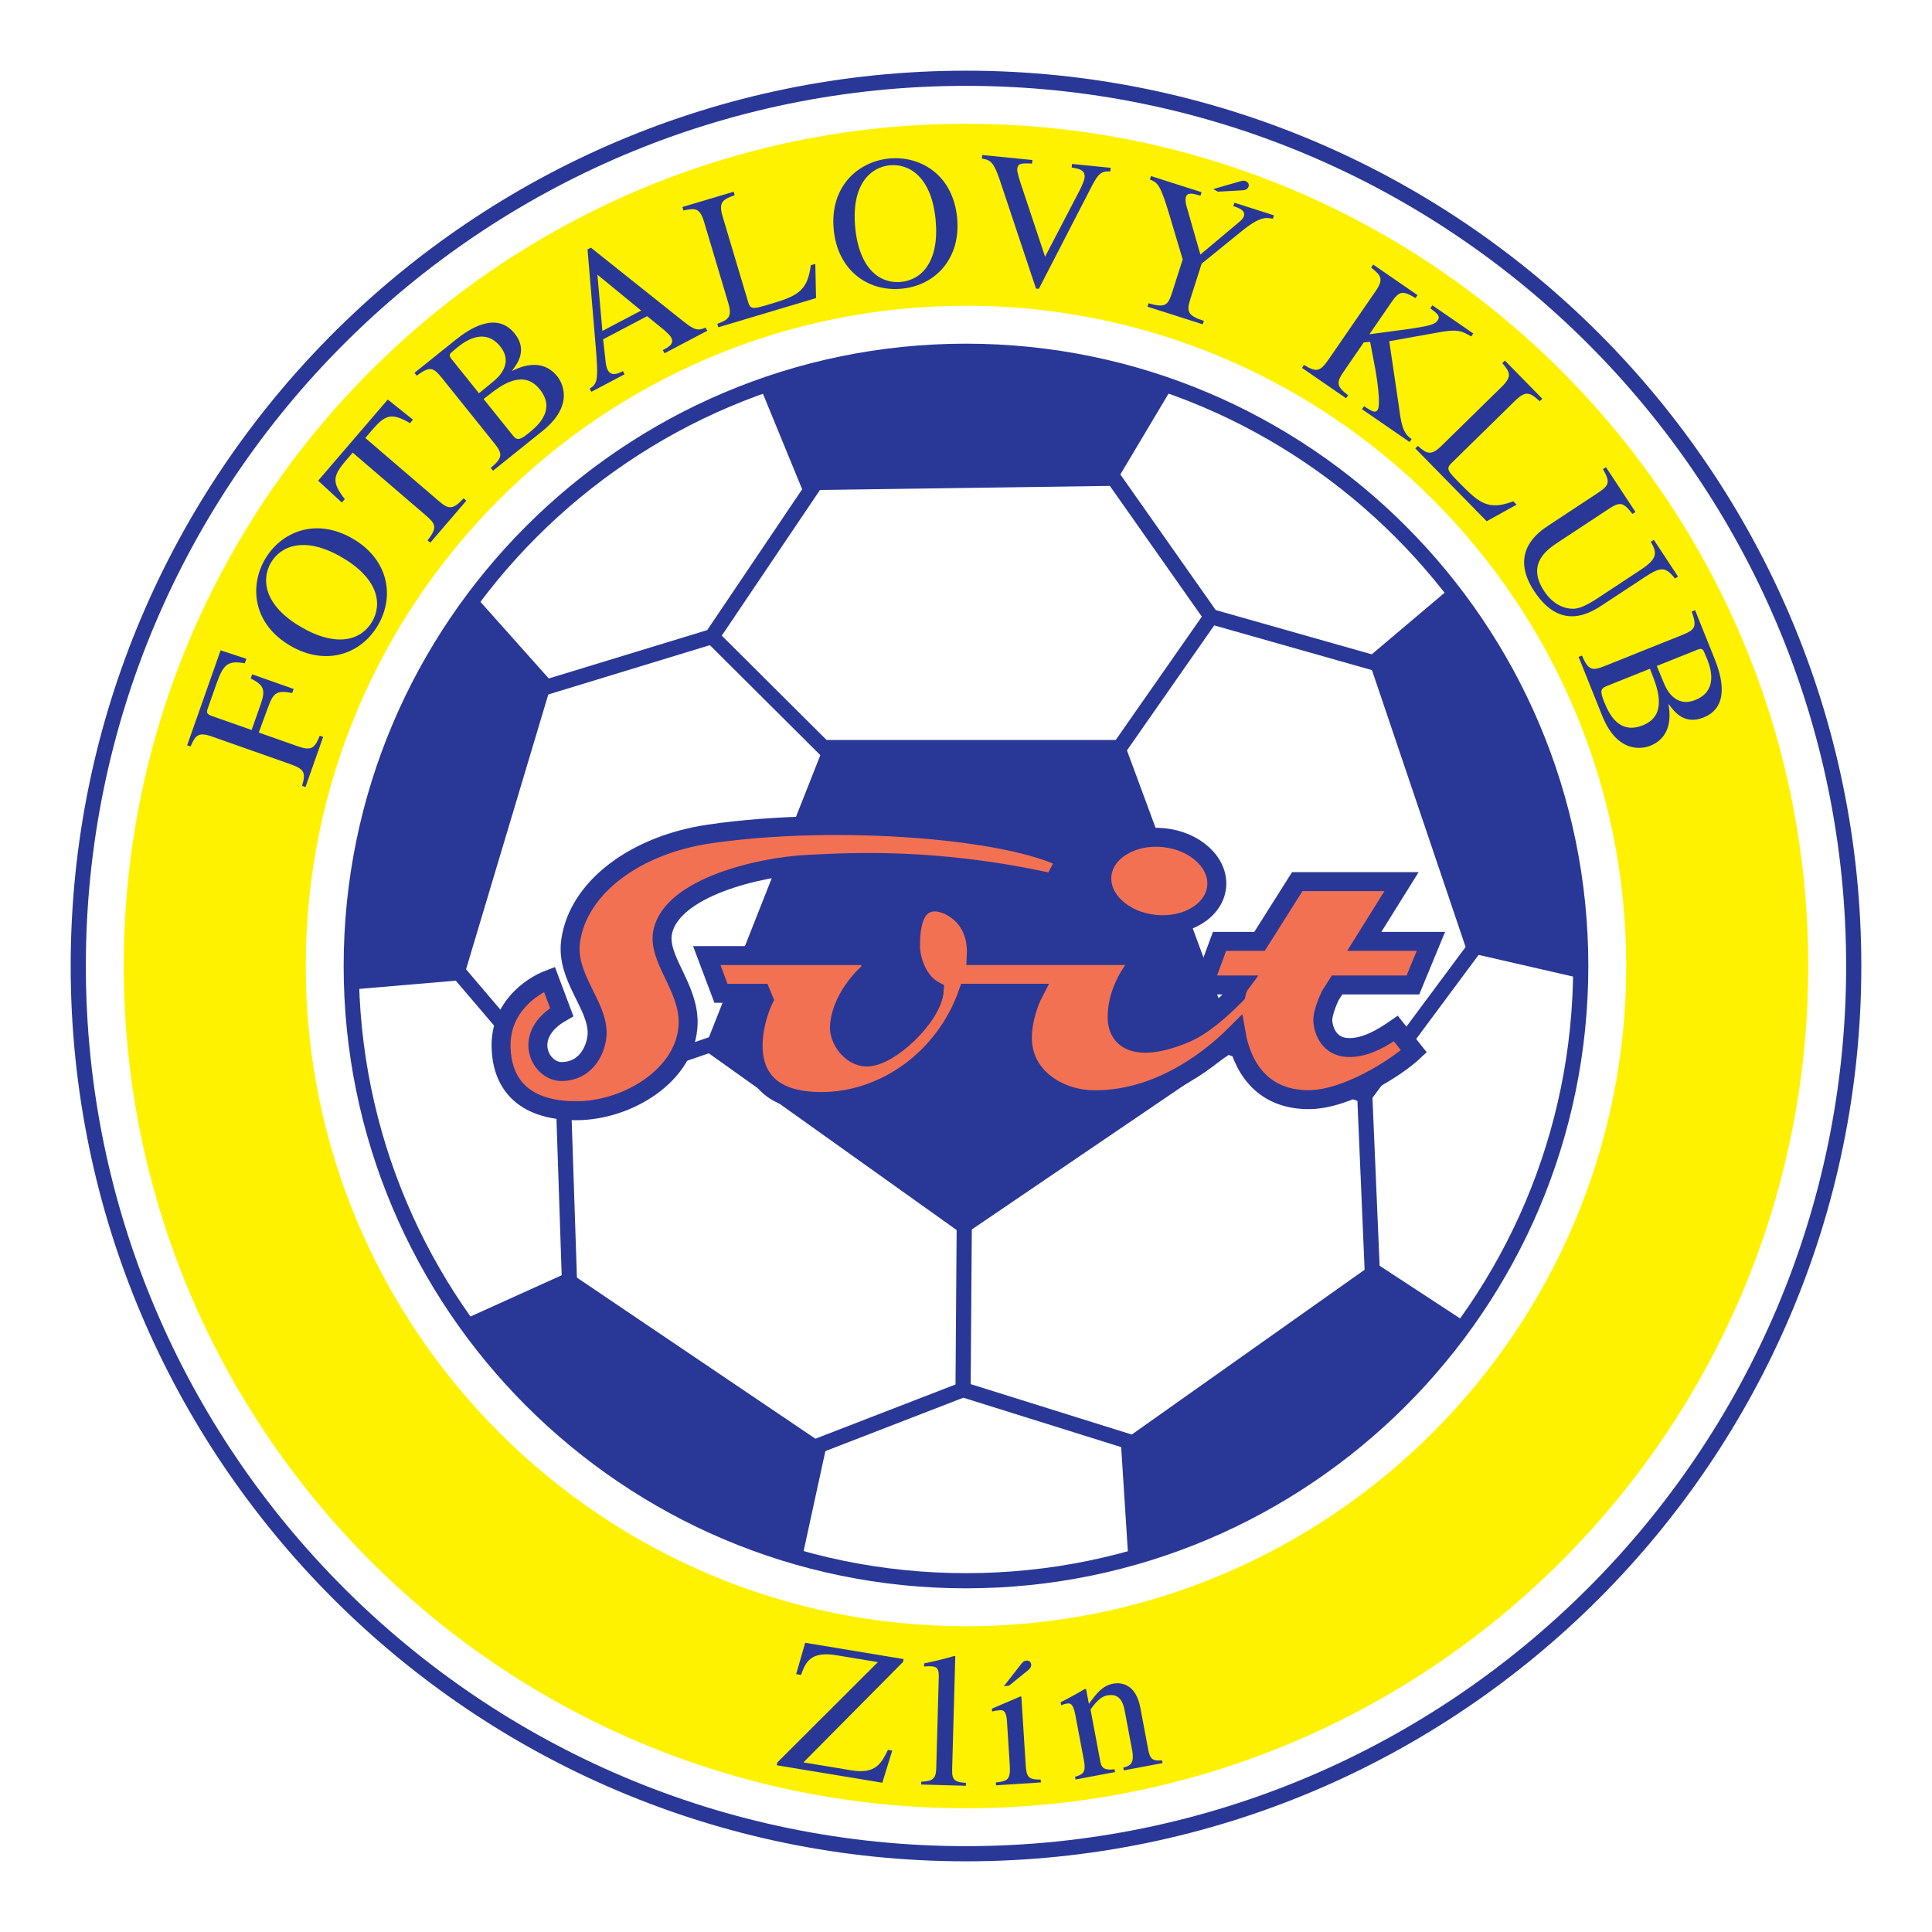
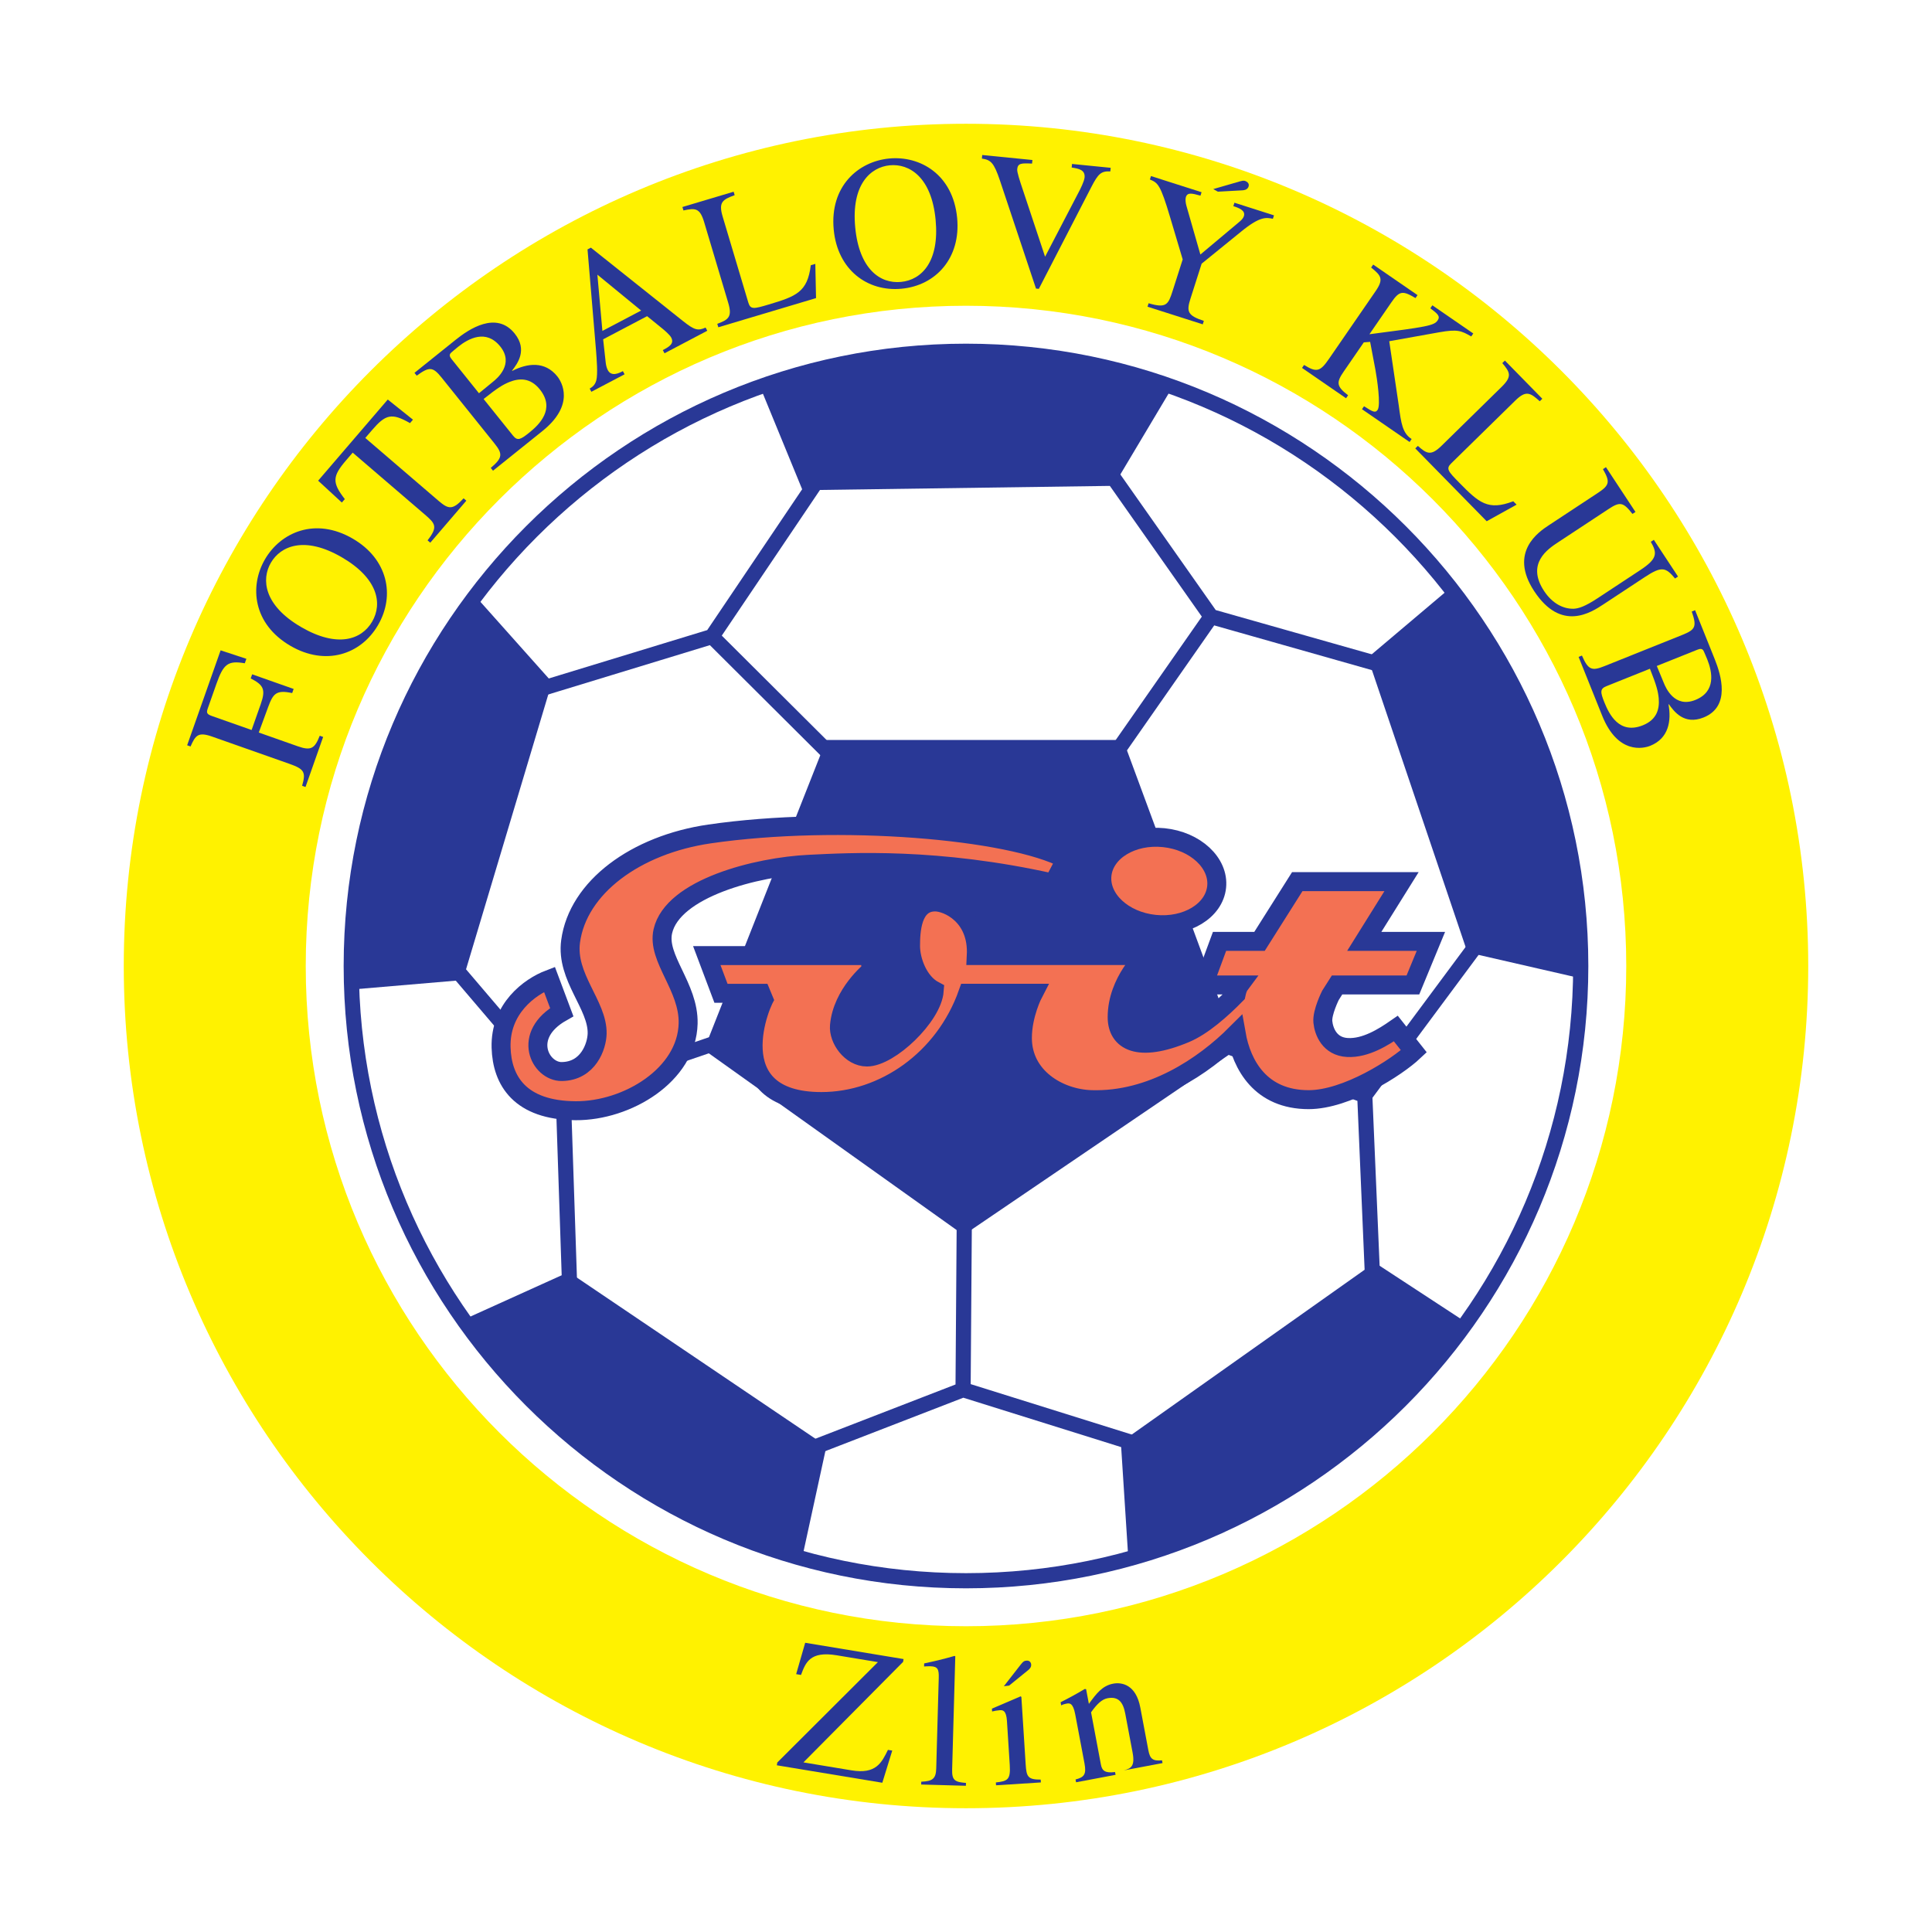
<svg xmlns="http://www.w3.org/2000/svg" version="1.0" id="Layer_1" x="0px" y="0px" width="192.756px" height="192.756px" viewBox="0 0 192.756 192.756" enable-background="new 0 0 192.756 192.756" xml:space="preserve">
  <g>
    <polygon fill-rule="evenodd" clip-rule="evenodd" fill="#FFFFFF" points="0,0 192.756,0 192.756,192.756 0,192.756 0,0  " />
-     <path fill-rule="evenodd" clip-rule="evenodd" fill="#FFFFFF" stroke="#293896" stroke-width="1.513" stroke-miterlimit="2.613" d="   M7.808,96.378c0-48.837,39.732-88.569,88.57-88.569c48.838,0,88.569,39.732,88.569,88.569c0,48.837-39.731,88.569-88.569,88.569   C47.541,184.947,7.808,145.215,7.808,96.378L7.808,96.378z" />
    <path fill-rule="evenodd" clip-rule="evenodd" fill="#FFF200" d="M96.378,12.348c-46.334,0-84.03,37.695-84.03,84.03   c0,46.335,37.696,84.03,84.03,84.03c46.335,0,84.03-37.695,84.03-84.03C180.408,50.043,142.713,12.348,96.378,12.348L96.378,12.348   z M96.378,162.25c-36.323,0-65.874-29.551-65.874-65.872c0-36.323,29.551-65.873,65.874-65.873   c36.323,0,65.874,29.55,65.874,65.873C162.252,132.699,132.701,162.25,96.378,162.25L96.378,162.25z" />
    <path fill-rule="evenodd" clip-rule="evenodd" fill="#FFFFFF" stroke="#293896" stroke-width="1.513" stroke-miterlimit="2.613" d="   M35.043,96.378c0-33.82,27.515-61.333,61.334-61.333c33.82,0,61.334,27.514,61.334,61.333c0,33.819-27.514,61.333-61.334,61.333   C62.558,157.711,35.043,130.197,35.043,96.378L35.043,96.378z" />
    <polygon fill-rule="evenodd" clip-rule="evenodd" fill="#293896" points="82.442,73.83 70.235,104.744 96.142,123.219    123.448,104.662 112.054,73.83 82.442,73.83  " />
    <path fill-rule="evenodd" clip-rule="evenodd" fill="#293896" d="M47.347,59.39l7.725,8.662l-8.896,29.729l-11.002,0.938   C33.535,76.713,47.347,59.39,47.347,59.39L47.347,59.39z" />
    <path fill-rule="evenodd" clip-rule="evenodd" fill="#293896" d="M157.716,97.609l-11.312-2.595l-9.943-29.396l8.433-7.128   C158.96,75.49,157.716,97.609,157.716,97.609L157.716,97.609z" />
    <path fill-rule="evenodd" clip-rule="evenodd" fill="#293896" d="M112.572,155.477l-0.744-11.582l25.332-17.928l9.24,6.047   C134.126,150.352,112.572,155.477,112.572,155.477L112.572,155.477z" />
    <path fill-rule="evenodd" clip-rule="evenodd" fill="#293896" d="M46.166,131.699l10.575-4.785l25.714,17.371l-2.393,10.992   C58.572,150.268,46.166,131.699,46.166,131.699L46.166,131.699z" />
    <path fill-rule="evenodd" clip-rule="evenodd" fill="#293896" d="M117.043,38.506l-5.944,9.967l-31.03,0.434l-4.193-10.214   C96.375,30.527,117.043,38.506,117.043,38.506L117.043,38.506z" />
    <path fill="none" stroke="#293896" stroke-width="1.513" stroke-miterlimit="2.613" d="M44.023,94.973l12.173,14.279l0.703,21.07    M56.196,109.252l18.494-6.32 M78.586,145.422l17.499-6.773l20.118,6.297 M96.085,138.648l0.142-19.543 M136.96,127.98   l-0.797-18.688l12.569-16.922 M136.163,109.293l-18.406-6.568 M81.491,48.002L71.036,63.511l-20.162,6.154 M71.036,63.511   l12.774,12.723 M138.823,66.625l-17.993-5.104l-12.129-17.243 M120.83,61.521l-10.524,15.076" />
    <path fill-rule="evenodd" clip-rule="evenodd" fill="#F37153" stroke="#293896" stroke-width="1.892" stroke-miterlimit="2.613" d="   M66.133,92.91c0.977-4.287,9.331-6.431,14.626-6.683c4.038-0.192,12.735-0.724,24.336,1.892l1.26-2.396   c-5.579-2.962-22.71-4.388-35.557-2.521c-7.376,1.072-13.145,5.328-13.87,10.718c-0.482,3.585,2.711,6.337,2.648,9.204   c-0.028,1.262-0.883,3.752-3.531,3.783c-2.143,0.025-4.066-3.625,0-5.926l-1.229-3.279c-1.986,0.758-4.934,2.932-4.823,6.809   c0.095,3.311,1.886,6.271,7.44,6.305c5.138,0.031,11.096-3.561,11.222-8.699C68.744,98.455,65.514,95.626,66.133,92.91   L66.133,92.91z" />
    <path fill-rule="evenodd" clip-rule="evenodd" fill="#F37153" stroke="#293896" stroke-width="1.892" stroke-miterlimit="2.613" d="   M115.221,92.221c3.159,0.325,5.919-1.348,6.164-3.736c0.246-2.388-2.117-4.587-5.276-4.912c-3.159-0.324-5.919,1.35-6.165,3.737   C109.699,89.698,112.062,91.897,115.221,92.221L115.221,92.221z" />
    <path fill-rule="evenodd" clip-rule="evenodd" fill="#F37153" stroke="#293896" stroke-width="1.892" stroke-miterlimit="2.613" d="   M134.441,104.51c-1.797-0.094-2.364-1.607-2.459-2.553c-0.094-0.945,0.757-2.648,0.757-2.648l0.66-1.039h7.567l1.797-4.351h-6.649   l3.718-5.958h-10.403l-3.765,5.958h-3.989l-1.607,4.351h3.604c-0.137,0.184-0.258,0.512-0.349,0.943   c-1.46,1.492-3.343,3.16-5.053,3.879c-4.729,1.986-6.81,0.758-6.81-1.607c0-3.594,2.838-6.15,2.838-6.15H97.405   c0.202-4.011-2.887-5.349-4.101-5.349c-2.364,0-2.458,2.989-2.458,4.407c0,1.419,0.757,3.595,2.364,4.444   c-0.189,2.555-4.445,6.621-6.714,6.621c-1.607,0-2.858-1.803-2.743-3.121c0.284-3.217,3.121-5.485,3.121-5.485v-1.513h-16.36   l1.418,3.764h4.634c-0.662,0.662-4.917,10.799,5.39,10.799c6.212,0,12.265-4.178,14.607-10.803h6.538c0,0-1.097,2.104-1.097,4.467   c0,3.877,3.595,6.053,6.903,6.148c5.973,0.172,11.174-3.318,14.426-6.572c0.549,3.135,2.452,6.572,7.23,6.572   c3.782,0,8.795-3.217,10.497-4.824l-1.797-2.27C138.035,103.471,136.238,104.605,134.441,104.51L134.441,104.51z" />
    <path fill-rule="evenodd" clip-rule="evenodd" fill="#293896" d="M29.151,69.147c-1.567-0.332-1.896,0.033-2.386,1.364   l-0.947,2.574l3.906,1.377c1.338,0.472,1.678,0.19,2.178-1.057l0.338,0.12l-1.76,4.994l-0.339-0.12   c0.401-1.363,0.208-1.671-1.254-2.187l-7.724-2.723c-1.409-0.497-1.667-0.106-2.152,0.986l-0.339-0.119l3.339-9.472l2.57,0.846   l-0.158,0.445c-1.682-0.292-2.13,0.071-2.829,2.051l-0.855,2.426c-0.157,0.445-0.13,0.596,0.405,0.785l3.96,1.396l0.912-2.586   c0.516-1.463,0.273-1.91-1.003-2.56l0.145-0.41l4.139,1.459L29.151,69.147L29.151,69.147z" />
    <path fill-rule="evenodd" clip-rule="evenodd" fill="#293896" d="M37.129,62.02c-1.055,1.815-3.48,2.637-7.077,0.545   c-3.728-2.167-3.997-4.752-3.027-6.42c0.97-1.667,3.349-2.712,7.077-0.545C37.699,57.692,38.185,60.206,37.129,62.02L37.129,62.02z    M37.718,62.362c1.721-2.958,0.966-6.592-2.517-8.617c-3.76-2.187-7.207-0.625-8.766,2.058c-1.559,2.681-1.212,6.449,2.549,8.636   C32.467,66.463,35.998,65.322,37.718,62.362L37.718,62.362z" />
    <path fill-rule="evenodd" clip-rule="evenodd" fill="#293896" d="M46.526,49.954l-3.596,4.191l-0.272-0.234   c1.063-1.356,0.77-1.682-0.293-2.593l-7.176-6.158l-0.666,0.775c-1.354,1.579-1.414,2.2-0.121,3.859l-0.295,0.344l-2.366-2.18   l6.946-8.095l2.514,2.008l-0.295,0.345c-1.837-1.054-2.441-0.874-3.796,0.705l-0.665,0.775l7.335,6.294   c0.976,0.836,1.396,0.898,2.474-0.271L46.526,49.954L46.526,49.954z" />
    <path fill-rule="evenodd" clip-rule="evenodd" fill="#293896" d="M48.25,39.81c1.417-1.136,1.948-1.441,2.567-1.697   c0.956-0.379,2.07-0.473,3.041,0.737c1.586,1.976-0.092,3.542-1.065,4.323c-0.855,0.686-1.168,0.841-1.606,0.295L48.25,39.81   L48.25,39.81z M41.576,37.479c1.257-0.912,1.605-0.9,2.481,0.191l5.257,6.549c0.84,1.047,0.865,1.44-0.351,2.464l0.225,0.28   l4.926-3.954c3.275-2.629,1.936-4.901,1.486-5.461c-1.243-1.549-2.991-1.31-4.487-0.545l-0.023-0.029   c0.533-0.695,1.57-2.062,0.257-3.699c-1.835-2.286-4.582-0.42-5.865,0.609l-4.13,3.315L41.576,37.479L41.576,37.479z    M45.065,35.843c-0.178-0.222-0.314-0.452-0.019-0.689c0.148-0.118,0.342-0.298,0.651-0.547c1.047-0.841,2.807-1.792,4.216-0.036   c1.408,1.754-0.323,3.193-0.736,3.525l-1.39,1.139L45.065,35.843L45.065,35.843z" />
    <path fill-rule="evenodd" clip-rule="evenodd" fill="#293896" d="M60.101,33.018l-0.5-5.615l4.364,3.58L60.101,33.018   L60.101,33.018z M70.397,32.682c-0.762,0.337-1.094,0.277-2.272-0.663l-9.173-7.311l-0.335,0.176l0.847,10.05   c0.069,0.904,0.194,2.398,0.029,3.02c-0.134,0.477-0.4,0.66-0.659,0.817l0.167,0.318l3.314-1.745l-0.168-0.317   c-0.351,0.185-1.138,0.599-1.508-0.104c-0.097-0.184-0.17-0.445-0.201-0.707l-0.261-2.363l4.385-2.309l1.532,1.245   c0.224,0.182,0.732,0.619,0.873,0.887c0.327,0.62-0.217,0.927-0.836,1.253l0.168,0.318L70.565,33L70.397,32.682L70.397,32.682z" />
    <path fill-rule="evenodd" clip-rule="evenodd" fill="#293896" d="M73.298,19.472c-1.21,0.44-1.626,0.703-1.199,2.134l2.559,8.574   c0.216,0.724,0.549,0.645,2.052,0.196c2.719-0.811,3.857-1.23,4.182-3.913l0.453-0.135l0.071,3.414l-9.75,2.91l-0.102-0.344   c1.138-0.419,1.506-0.707,1.09-2.102l-2.402-8.048c-0.427-1.432-0.895-1.411-2.064-1.161l-0.103-0.344l5.111-1.525L73.298,19.472   L73.298,19.472z" />
    <path fill-rule="evenodd" clip-rule="evenodd" fill="#293896" d="M89.89,28.128c-2.09,0.199-4.17-1.294-4.564-5.437   c-0.41-4.292,1.535-6.017,3.456-6.2c1.92-0.182,4.155,1.144,4.564,5.436C93.741,26.071,91.98,27.929,89.89,28.128L89.89,28.128z    M89.954,28.806c3.408-0.324,5.922-3.053,5.54-7.063c-0.413-4.331-3.689-6.222-6.778-5.928c-3.086,0.294-5.948,2.771-5.535,7.101   C83.562,26.926,86.546,29.131,89.954,28.806L89.954,28.806z" />
    <path fill-rule="evenodd" clip-rule="evenodd" fill="#293896" d="M110.778,17.099c-0.909-0.034-1.199,0.203-1.905,1.578   l-5.229,10.143l-0.282-0.028L99.76,17.997c-0.602-1.789-0.917-2.049-1.798-2.174l0.035-0.358l5.007,0.499l-0.036,0.357   c-1.06-0.049-1.421-0.046-1.48,0.556c-0.028,0.282,0.233,1.087,0.571,2.091l2.209,6.644l3.453-6.632   c0.05-0.109,0.447-0.868,0.487-1.263c0.077-0.771-0.576-0.893-1.287-1.003l0.035-0.357l3.858,0.385L110.778,17.099L110.778,17.099z   " />
    <path fill-rule="evenodd" clip-rule="evenodd" fill="#293896" d="M126.996,21.827c-0.672-0.136-1.288-0.253-3.142,1.26l-3.967,3.22   l-1.116,3.495c-0.415,1.297-0.278,1.679,1.337,2.214L120,32.359l-5.513-1.761l0.109-0.342c1.776,0.528,1.963,0.131,2.4-1.239   l1.001-3.135l-1.256-4.213c-0.975-3.29-1.227-3.43-2.016-3.761l0.11-0.342l5.045,1.611l-0.109,0.342   c-0.841-0.228-1.297-0.354-1.458,0.15c-0.063,0.198-0.028,0.587,0.059,0.873l1.39,4.852l3.876-3.25   c0.189-0.158,0.385-0.333,0.466-0.586c0.178-0.559-0.495-0.813-1.054-0.991l0.109-0.343l3.946,1.26L126.996,21.827L126.996,21.827z   " />
    <path fill-rule="evenodd" clip-rule="evenodd" fill="#293896" d="M142.908,30.461l4.082,2.811l-0.204,0.296   c-0.988-0.566-1.348-0.745-3.204-0.415l-4.977,0.89l0.947,6.394c0.24,1.818,0.378,2.786,1.287,3.366l-0.203,0.296l-4.751-3.272   l0.204-0.295c0.847,0.537,1.122,0.704,1.358,0.361c0.332-0.482-0.059-3.117-0.223-4.011l-0.525-2.773l-0.631,0.048l-2.006,2.913   c-0.75,1.09-0.735,1.468,0.437,2.367l-0.203,0.296l-4.393-3.026l0.203-0.295c1.259,0.774,1.606,0.669,2.485-0.607l4.646-6.746   c0.837-1.215,0.568-1.56-0.438-2.367l0.204-0.296l4.424,3.046l-0.203,0.296c-1.269-0.759-1.605-0.738-2.398,0.415l-2.199,3.194   c5.698-0.738,6.439-0.848,6.804-1.377c0.29-0.42,0.015-0.655-0.727-1.212L142.908,30.461L142.908,30.461z" />
    <path fill-rule="evenodd" clip-rule="evenodd" fill="#293896" d="M153.622,40.034c-0.955-0.865-1.381-1.111-2.447-0.064   l-6.389,6.262c-0.54,0.53-0.315,0.786,0.783,1.907c1.986,2.026,2.888,2.838,5.411,1.873l0.331,0.337l-2.985,1.656l-7.123-7.267   l0.257-0.251c0.901,0.812,1.327,1.002,2.367-0.016l5.997-5.879c1.066-1.046,0.83-1.449,0.062-2.366l0.258-0.252l3.733,3.81   L153.622,40.034L153.622,40.034z" />
    <path fill-rule="evenodd" clip-rule="evenodd" fill="#293896" d="M167.119,57.718c-0.929-1.133-1.342-1.245-3.001-0.152   l-4.122,2.716c-1.263,0.833-4.231,2.79-6.927-1.3c-2.581-3.917,0.498-5.946,1.445-6.57l4.928-3.248   c1.168-0.77,1.196-1.106,0.484-2.358l0.3-0.198l2.945,4.47l-0.3,0.197c-0.917-1.185-1.247-1.239-2.369-0.5l-5.053,3.33   c-1.011,0.666-3.206,2.113-1.395,4.861c0.812,1.232,1.91,1.799,2.954,1.768c0.482-0.023,1.108-0.209,2.388-1.052l4.263-2.81   c1.69-1.114,1.709-1.67,1.043-2.817l0.301-0.197l2.415,3.664L167.119,57.718L167.119,57.718z" />
    <path fill-rule="evenodd" clip-rule="evenodd" fill="#293896" d="M164.614,66.72c0.675,1.686,0.813,2.283,0.877,2.95   c0.085,1.025-0.149,2.117-1.589,2.695c-2.353,0.943-3.361-1.118-3.827-2.276c-0.408-1.019-0.464-1.362,0.186-1.624L164.614,66.72   L164.614,66.72z M168.785,61.013c0.508,1.467,0.396,1.797-0.904,2.318l-7.794,3.125c-1.246,0.5-1.629,0.409-2.256-1.051   l-0.334,0.133l2.351,5.863c1.562,3.897,4.127,3.276,4.794,3.009c1.844-0.739,2.123-2.481,1.826-4.135l0.035-0.014   c0.51,0.712,1.516,2.103,3.464,1.321c2.722-1.09,1.735-4.262,1.123-5.789l-1.971-4.915L168.785,61.013L168.785,61.013z    M169.337,64.826c0.263-0.105,0.523-0.169,0.663,0.182c0.071,0.175,0.188,0.415,0.335,0.783c0.499,1.247,0.897,3.206-1.191,4.044   s-2.962-1.237-3.158-1.729l-0.687-1.662L169.337,64.826L169.337,64.826z" />
    <path fill-rule="evenodd" clip-rule="evenodd" fill="#293896" d="M121.046,18.865l2.653-0.767c0.413-0.118,0.495-0.073,0.656,0.017   c0.371,0.206,0.202,0.537,0.177,0.583c-0.148,0.266-0.463,0.288-0.617,0.293l-2.406,0.132L121.046,18.865L121.046,18.865z" />
    <path fill-rule="evenodd" clip-rule="evenodd" fill="#293896" d="M89.02,174.656l-0.991,3.209l-10.525-1.742l0.047-0.279   l10.037-10.014l-4.124-0.684c-2.669-0.441-3.097,0.754-3.546,1.963l-0.485-0.08l0.901-3.129l9.815,1.625l-0.047,0.281   l-9.943,10.027l4.795,0.795c2.444,0.404,3-0.75,3.636-2.043L89.02,174.656L89.02,174.656z" />
    <path fill-rule="evenodd" clip-rule="evenodd" fill="#293896" d="M91.914,177.76c1.117-0.045,1.464-0.281,1.494-1.32l0.251-9.018   c0.024-0.852-0.081-1.156-0.818-1.178c-0.246-0.008-0.417,0.008-0.645,0.021l0.009-0.305c1.009-0.217,2.019-0.453,3.03-0.748   l0.075,0.041l-0.314,11.287c-0.031,1.096,0.287,1.256,1.381,1.344l-0.008,0.283l-4.462-0.125L91.914,177.76L91.914,177.76z" />
    <path fill-rule="evenodd" clip-rule="evenodd" fill="#293896" d="M99.357,177.836c1.167-0.131,1.479-0.264,1.387-1.736   l-0.279-4.379c-0.071-1.113-0.431-1.109-0.732-1.092c-0.265,0.018-0.508,0.07-0.751,0.125l-0.018-0.283l2.859-1.225l0.079,0.051   l0.427,6.701c0.08,1.246,0.194,1.561,1.501,1.553l0.019,0.283l-4.474,0.285L99.357,177.836L99.357,177.836z" />
-     <path fill-rule="evenodd" clip-rule="evenodd" fill="#293896" d="M107.275,171.039c-0.22-1.17-0.577-1.123-0.875-1.066   c-0.26,0.049-0.457,0.125-0.524,0.176l-0.06-0.316c0.791-0.398,1.612-0.842,2.407-1.32l0.137,0.014l0.277,1.469   c0.749-1.027,1.333-1.811,2.43-2.018c0.854-0.16,2.269,0.092,2.7,2.379l0.802,4.256c0.165,0.873,0.44,1.111,1.365,1.014   l0.052,0.277l-3.866,0.729l-0.053-0.277c0.678-0.186,1.144-0.369,0.878-1.783l-0.732-3.883c-0.214-1.135-0.674-1.742-1.771-1.533   c-0.557,0.104-1.062,0.584-1.64,1.404l0.984,5.223c0.116,0.615,0.432,0.863,1.408,0.736l0.053,0.279l-3.94,0.742l-0.052-0.279   c0.863-0.221,1.096-0.514,0.89-1.611L107.275,171.039L107.275,171.039z" />
+     <path fill-rule="evenodd" clip-rule="evenodd" fill="#293896" d="M107.275,171.039c-0.22-1.17-0.577-1.123-0.875-1.066   c-0.26,0.049-0.457,0.125-0.524,0.176l-0.06-0.316c0.791-0.398,1.612-0.842,2.407-1.32l0.137,0.014l0.277,1.469   c0.749-1.027,1.333-1.811,2.43-2.018c0.854-0.16,2.269,0.092,2.7,2.379l0.802,4.256c0.165,0.873,0.44,1.111,1.365,1.014   l0.052,0.277l-3.866,0.729c0.678-0.186,1.144-0.369,0.878-1.783l-0.732-3.883c-0.214-1.135-0.674-1.742-1.771-1.533   c-0.557,0.104-1.062,0.584-1.64,1.404l0.984,5.223c0.116,0.615,0.432,0.863,1.408,0.736l0.053,0.279l-3.94,0.742l-0.052-0.279   c0.863-0.221,1.096-0.514,0.89-1.611L107.275,171.039L107.275,171.039z" />
    <path fill-rule="evenodd" clip-rule="evenodd" fill="#293896" d="M100.154,168.234l1.699-2.178c0.266-0.338,0.358-0.35,0.542-0.371   c0.42-0.051,0.479,0.314,0.484,0.367c0.036,0.303-0.207,0.506-0.328,0.602l-1.871,1.518L100.154,168.234L100.154,168.234z" />
  </g>
</svg>